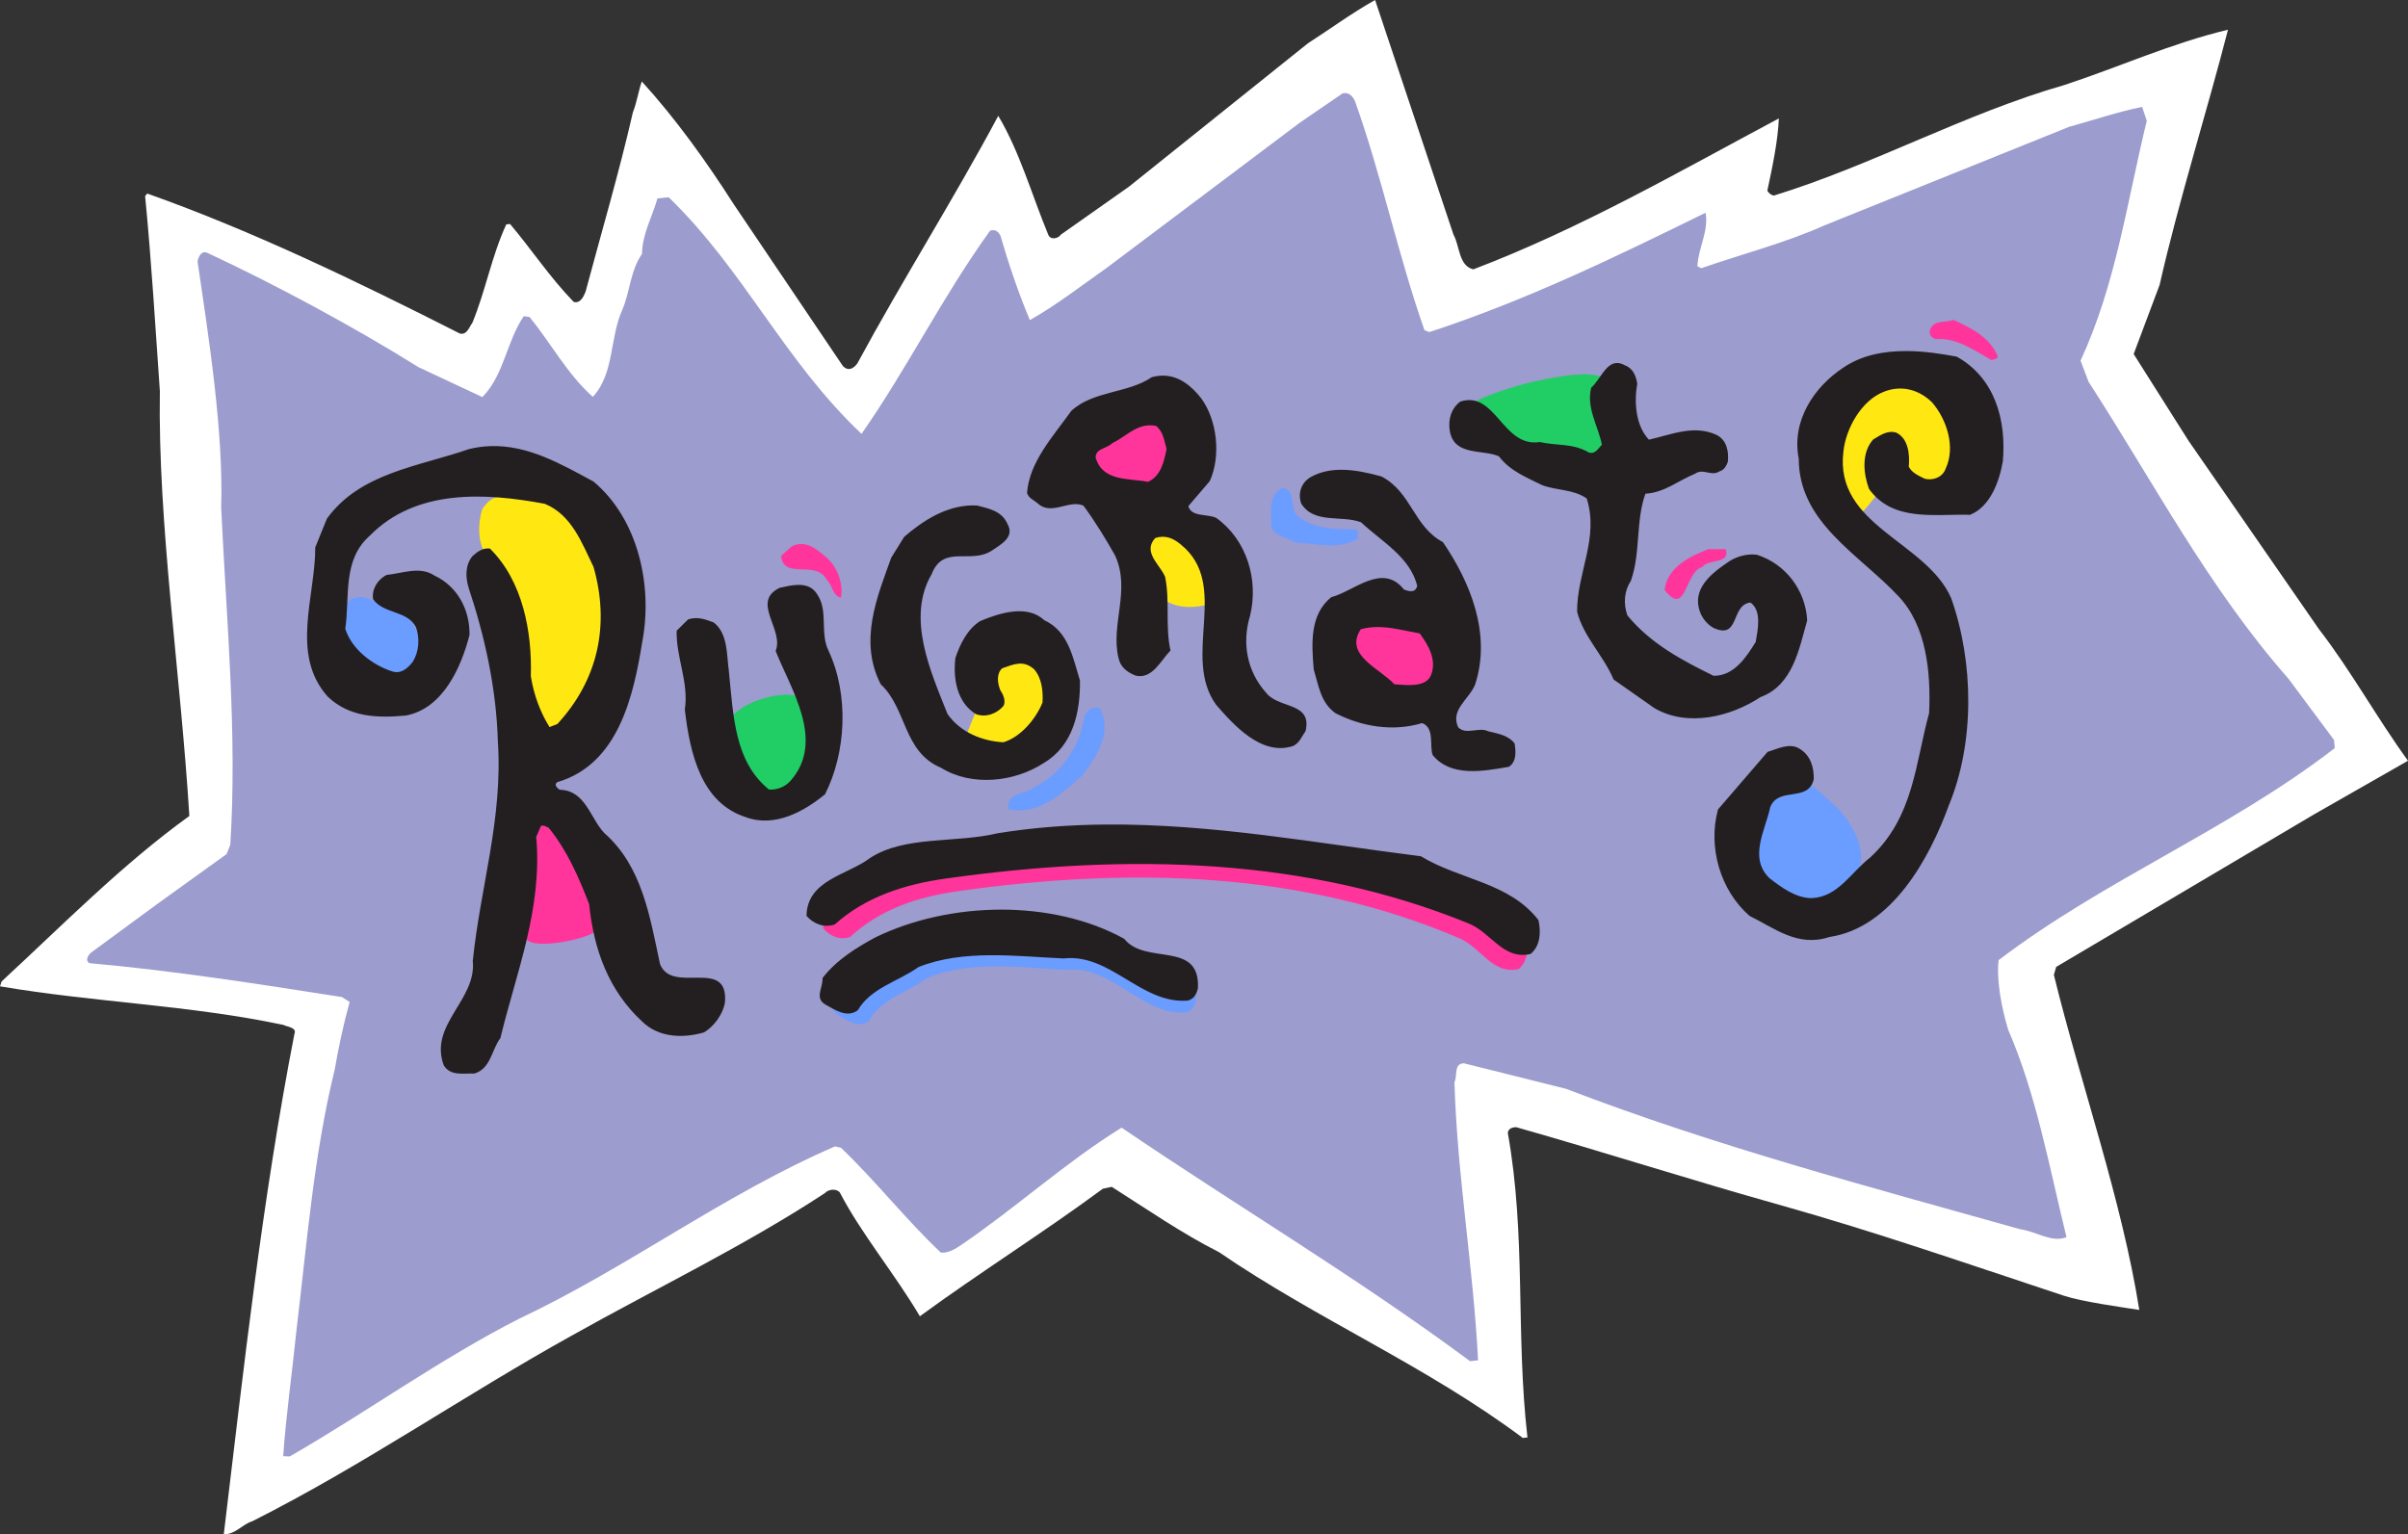
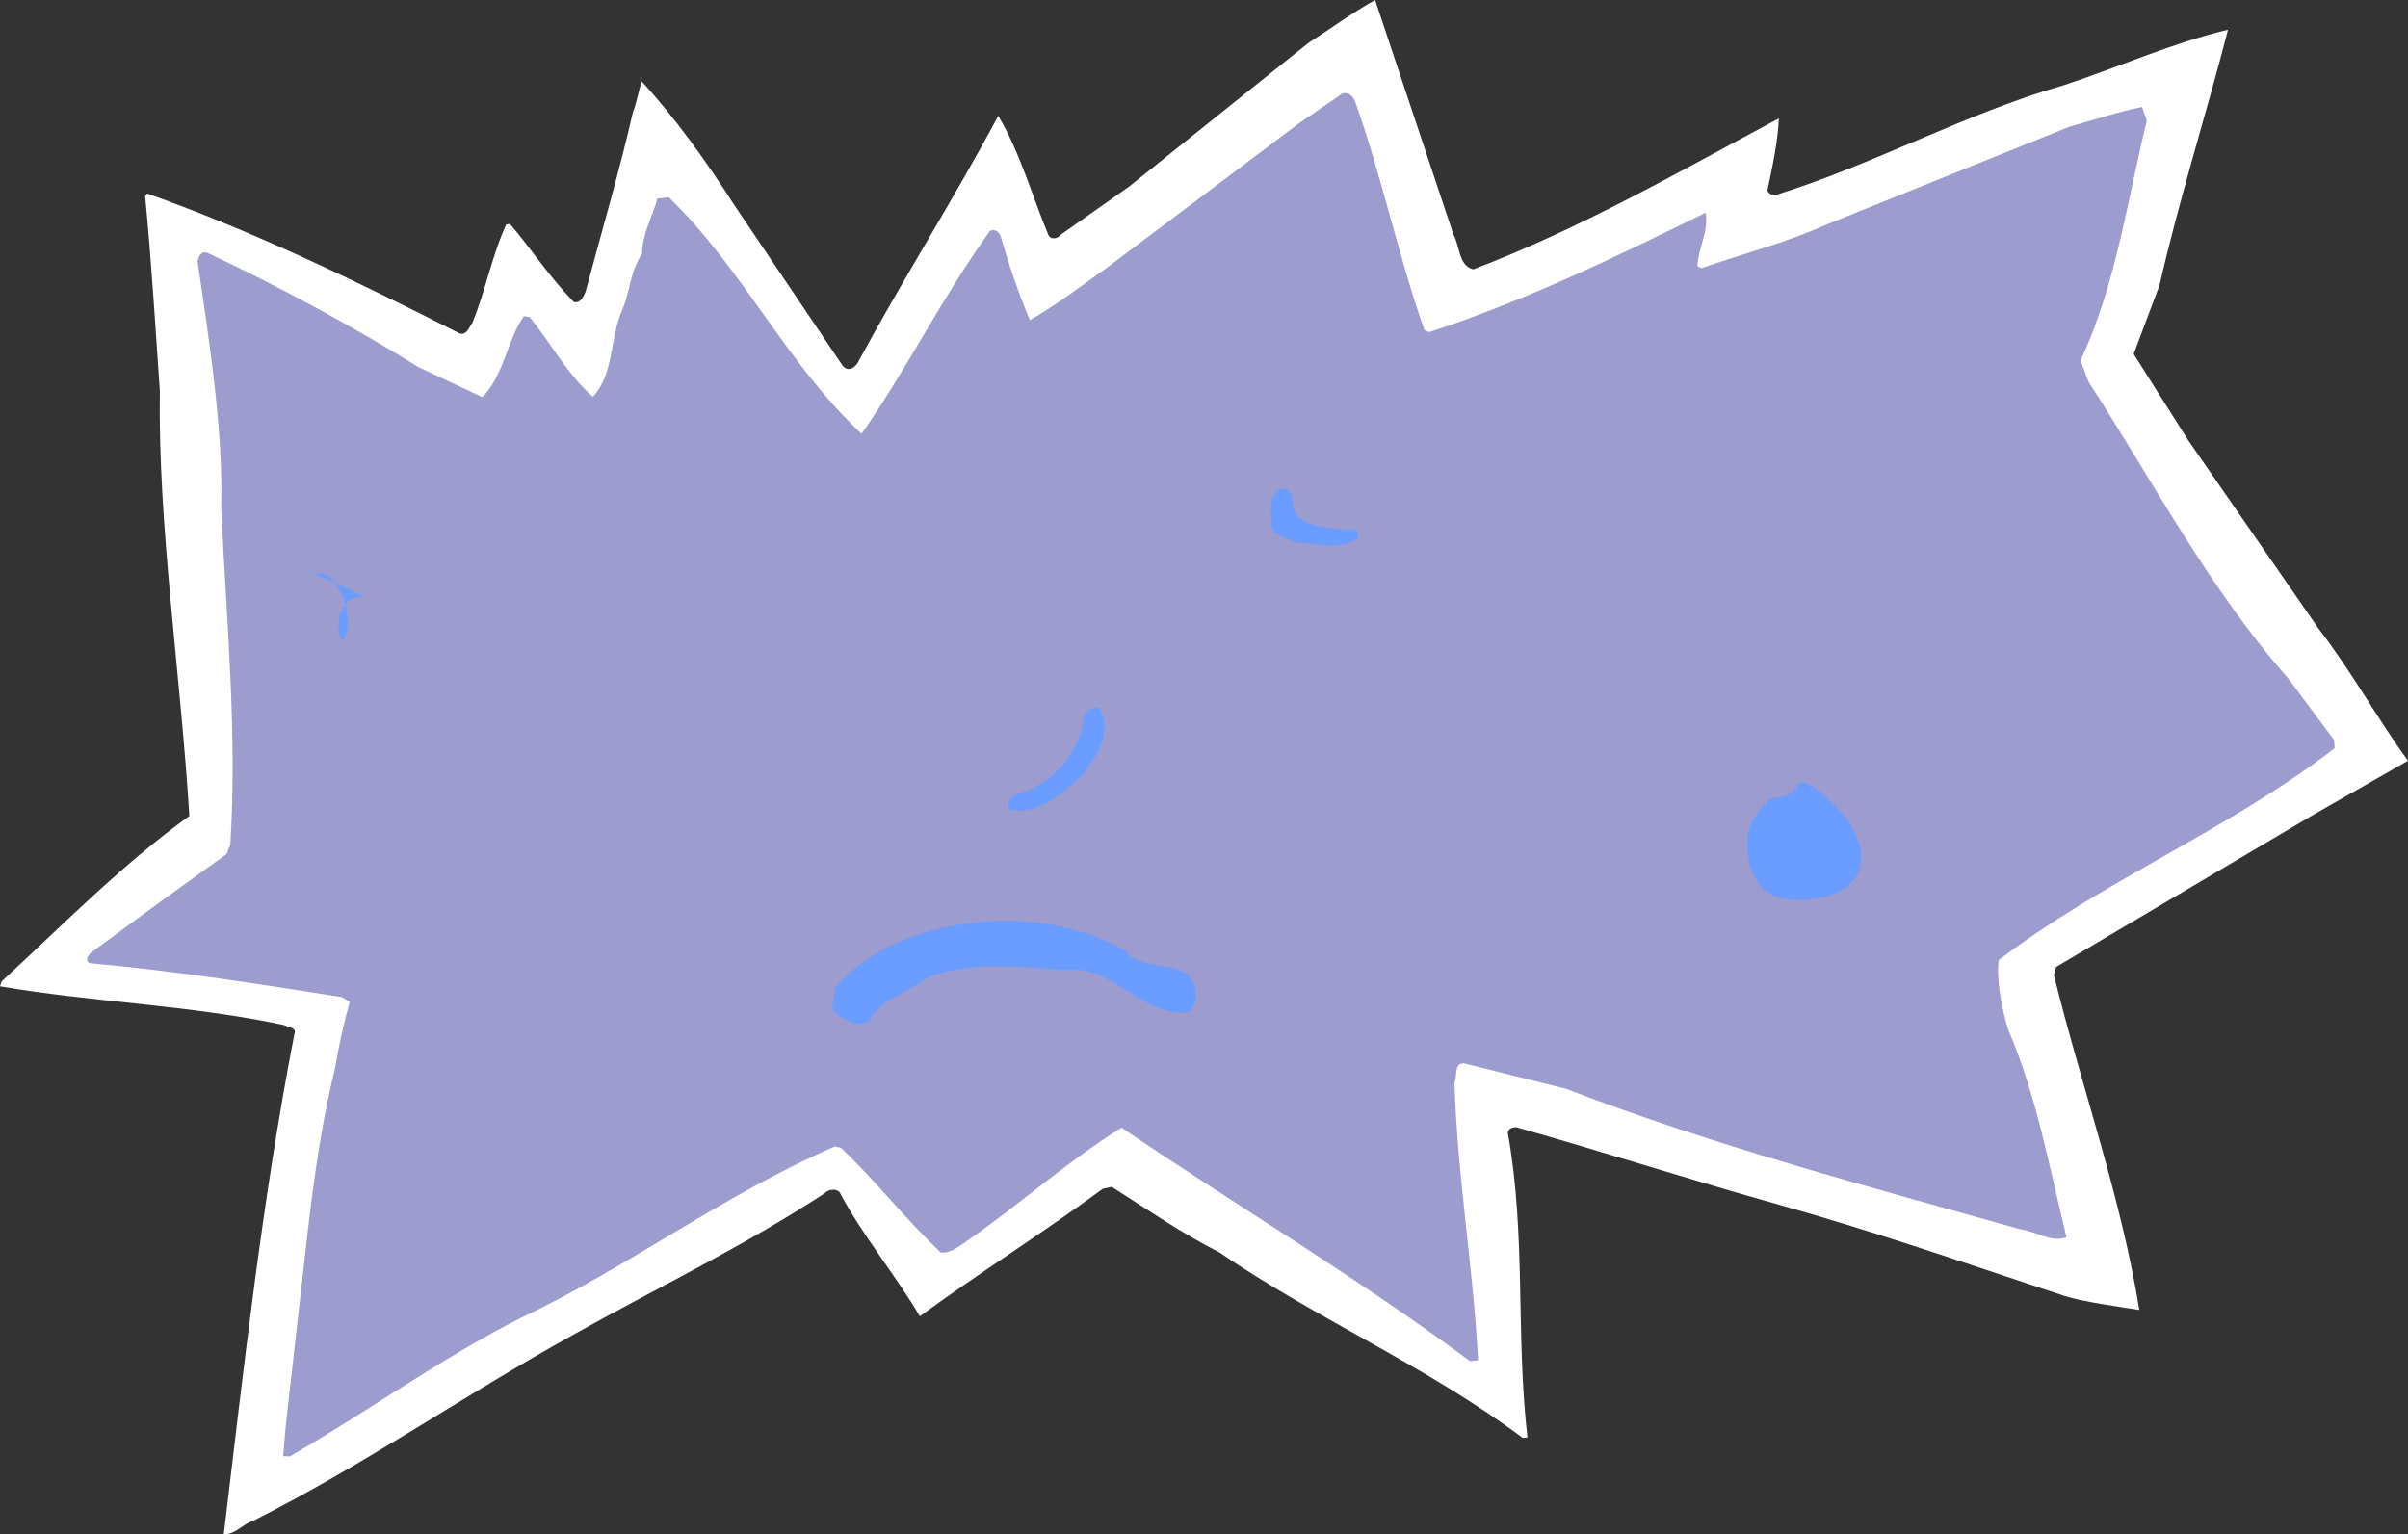
<svg xmlns="http://www.w3.org/2000/svg" xmlns:ns1="http://sodipodi.sourceforge.net/DTD/sodipodi-0.dtd" xmlns:ns2="http://www.inkscape.org/namespaces/inkscape" version="1.1" id="Capa_1" x="0px" y="0px" width="594.051px" height="378.614px" viewBox="0 0 594.051 378.614" enable-background="new 0 0 594.051 378.614" xml:space="preserve" ns1:docname="Logo_Rugrats.svg" ns2:version="1.1.2 (b8e25be833, 2022-02-05)">
  <rect x="0" y="0" width="594.051" height="378.614" fill="#333333" stroke="none" />
  <defs id="defs23" />
  <ns1:namedview id="namedview21" pagecolor="#ffffff" bordercolor="#666666" borderopacity="1.0" ns2:pageshadow="2" ns2:pageopacity="0.0" ns2:pagecheckerboard="0" showgrid="false" ns2:zoom="0.62967569" ns2:cx="332.71096" ns2:cy="244.57034" ns2:window-width="1920" ns2:window-height="1009" ns2:window-x="-8" ns2:window-y="-8" ns2:window-maximized="1" ns2:current-layer="Capa_1" />
  <g id="g18">
    <path fill="#FFFFFF" d="M0.402,242.172c15.188-14.03,29.739-28.875,46.309-40.823c-2.137-34.935-7.793-72.063-7.273-104.859   c-1.04-14.665-2.079-32.278-3.637-48.098l0.519-0.637c26.328,9.356,51.793,21.711,77.086,34.528   c1.789,0.519,2.367-1.672,3.117-2.598c3.289-7.965,4.735-16.399,8.372-24.309l0.925-0.117c5.368,6.356,9.817,13.168,15.703,19.231   c1.735,0.519,2.543-1.559,2.946-2.54c3.926-14.726,8.258-29.335,11.664-44.234c0.98-2.48,1.328-5.078,2.195-7.621   c8.371,9.184,15.938,19.75,22.692,30.316l26.91,39.899c1.328,1.387,2.656,0.637,3.578-0.633   c11.203-20.73,23.676-40.363,34.762-61.094c5.312,8.895,8.312,19.633,12.355,29.391c0.637,1.387,2.539,0.809,3.063-0.059   l16.8-11.836l44.176-35.394C328.148,7.16,333.461,3.235,339.234,0l19.344,57.914c1.559,2.774,1.27,7.739,4.906,8.547   c26.391-10.047,50.699-24.078,75.355-37.242c-0.23,5.543-1.563,11.895-2.828,17.785c0.172,0.574,0.922,1.098,1.555,1.27   c24.426-7.508,47.176-20.27,71.777-27.313c13.512-4.445,26.27-10.277,40.301-13.625c-5.082,19.805-12.297,42.727-16.859,62.938   l-6.41,17.09l13.512,21.367l32.164,46.48c8.023,10.395,14.32,21.942,22,32.508l-23.156,13.223l-63.633,37.647l-0.574,1.966   c6.523,26.616,16.742,55.375,21.074,82.684c-4.445-0.692-14.09-2.021-18.652-3.521c-25.637-8.487-45.961-15.59-70.098-22.405   c-21.883-6.121-42.961-12.935-64.961-19.168c-0.922,0-1.961,0.344-2.078,1.387c4.563,25.578,1.906,49.425,4.852,75.179   l-1.156,0.113c-23.961-17.898-50.465-29.101-74.949-45.847c-9.063-4.563-17.899-10.681-26.446-16.11l-2.195,0.461   c-14.781,10.914-30.312,20.618-45.152,31.473c-6.121-10.394-14.434-20.327-19.746-30.547c-0.926-1.097-2.887-0.75-3.7,0.172   c-19.976,13.109-41.687,23.5-62.472,35.168c-26.508,14.724-51.68,32.16-78.762,45.789c-2.484,0.75-4.101,3.231-7.043,3.231   c4.965-41.34,9.524-82.915,17.434-123.508c0.636-1.56-1.672-1.676-2.711-2.196C46.77,248,23.387,247.367,0,243.383L0.402,242.172" id="path2" />
    <path fill="#9C9CCE" d="M39.438,222.599l16.457-11.841l0.921-2.309c1.735-27.253-0.921-55.027-2.25-83.148   c0.579-18.883-3.062-41.98-5.832-60.801c0.231-1.156,0.981-2.886,2.598-2.023c16.629,7.738,36.203,18.305,51.91,28.121   l15.766,7.391c5.426-5.602,5.945-13.743,10.219-19.977l1.441,0.227c5.258,6.468,9.242,14.035,15.59,19.691   c5.371-5.832,4.101-14.609,7.336-21.652c1.847-4.391,1.906-9.469,4.793-13.625c0.054-4.911,2.539-9.184,3.808-13.688l2.774-0.289   c18.707,18.133,28.523,40.418,47.578,58.379c11.316-16.227,19.922-33.777,31.703-50.121c1.211-0.402,1.961,0.117,2.539,1.156   c2.078,7.16,4.445,14.145,7.277,20.902c6.641-3.753,12.7-8.488,18.938-12.878l47.52-35.739l10.684-7.336   c1.617-0.402,2.543,0.809,3.063,1.907c6.582,18.418,10.68,38.168,17.148,56.531l1.211,0.461   c23.848-7.797,46.078-18.594,68.137-29.449c0.809,4.562-1.789,8.605-2.02,13.222l0.98,0.461   c10.105-3.519,20.73-6.234,30.371-10.566l60.34-24.309c6.063-1.676,12.184-3.754,18.016-4.91l1.156,3.41   c-4.852,19.863-7.621,40.418-16.34,59.184l1.961,5.199c15.996,24.711,29.508,50.754,49.313,73.273l11.258,15.129l0.176,2.02   c-26.156,20.211-56.645,32.336-82.918,52.312c-0.578,4.969,0.75,11.899,2.367,17.207c6.93,15.938,10.105,33.782,14.379,51.161   c-3.695,1.445-7.508-1.442-11.434-1.961c-37.59-10.567-75.355-20.559-112.02-34.646l-25.176-6.297   c-2.598,0-1.559,3.063-2.367,4.681c0.691,23.151,4.676,45.729,5.832,68.598l-1.965,0.229   c-28.293-20.961-57.508-38.284-85.977-57.629c-13.742,8.492-26.039,19.75-39.554,28.931c-1.387,0.983-3.29,2.078-5.024,1.905   c-8.601-8.086-15.937-17.555-24.652-25.866l-1.446-0.349c-27.312,11.778-51.101,29.853-77.777,42.442   c-19.75,10.046-37.59,23.039-56.762,34.065l-1.617-0.059c0.692-10.046,2.195-20.5,3.235-30.718   c2.597-21.711,4.332-43.711,9.468-64.672c0.985-5.599,2.137-11.142,3.696-16.688l-1.907-1.211   c-20.613-3.233-41.168-6.468-62.246-8.371c-1.211-0.578-0.402-1.965,0.348-2.601L39.438,222.599" id="path4" />
-     <path fill="#FFE812" d="M470.211,94.899c-2.844,0.035-5.855,0.89-7.992,2.39c-4.387,2.196-7.207,7.41-8.766,12.375   c-1.73,4.215,3.641,12.985,4.219,16.852c1.039,1.387,3-1.496,5.367-4.5c1.617-4.969-1.453-5.324-0.586-10.172   c1.039-3.352,3.469-5.652,4.453-4.266c3.637,3.407,3.457,17.196,12.234,11.133c5.195-3.523,1.898-16.398-1.969-21.304   C475.727,95.645,473.055,94.864,470.211,94.899L470.211,94.899z M126.57,122.391c-1.386,0.012-2.73,0.109-4.031,0.305   c-1.559,0.23-2.906,1.961-3.539,2.882c-1.617,4.965-1.031,12.657,4.57,13.407c4.274,12.703,6.813,30.304,11.086,43.007   c8.606-0.519,13.289-17.019,14.789-22.734c2.426-9.816-1.281-22.648-7.289-31.195C138.965,124.074,132.57,122.344,126.57,122.391   L126.57,122.391z M285.336,131.696c-1.117,0.007-1.945,0.25-2.109,0.773c-2.079,6.352-0.239,20.602,15.234,16.617   c-0.809-5.371-2.754-10.437-5.93-15C291.617,132.739,287.793,131.676,285.336,131.696L285.336,131.696z M251.328,163.571   c-1.535,0.093-2.844,0.531-4.664,0.187c0.231,1.559-1.426,1.277-1.195,2.836l0.234,1.266c0.344,2.308,0.688,4.629,1.031,6.937   c-2.308,0.348-3.593-1.508-5.672,0.399c-0.632,0.867-2.695,6.281-2.695,6.281c4.098,0.926,10.332,3.707,13.969,1.57   c5.023-3.117,9.238-18.308,0.633-19.406C252.379,163.555,251.84,163.539,251.328,163.571L251.328,163.571z M251.328,163.571" id="path6" />
-     <path fill="#6B9CFF" d="M316.32,120.446c-3.578,1.902-2.672,6.015-2.672,9.539c0.867,2.597,3.883,2.539,5.789,3.867   c4.969,0.289,11.359,1.949,15.633-1.055c-0.23-0.691,0.074-1.66-0.445-2.18c-4.504,0-9.527,0.055-13.57-2.601   C317.531,126.516,320.188,120.617,316.32,120.446L316.32,120.446z M89.094,147.352c-4.953-0.25-6.699,6.746-4.852,10.805   c3.004,4.214,15.707,12.242,18.305,8.718c3.523-2.886,0.703-15.359-5.016-16.804c-1.558,0.23-2.152,0.453-3.539-0.586   C92.109,148.059,90.48,147.422,89.094,147.352L89.094,147.352z M270.172,174.61c-1.11,0.105-2.043,0.976-2.649,2.015   c-0.808,7.102-5.769,14.438-12.234,17.556h-0.023c-2.137,1.901-7.137,1.211-6.446,5.483c7.45,1.676,13.094-3.922,18.235-8.367   c3.578-4.792,7.441-10.608,4.265-16.5C270.918,174.637,270.543,174.574,270.172,174.61L270.172,174.61z M444.852,193.008   c-1.535,0.056-1.582,2.613-4.57,3.492l-3.516,0.633c-2.02,1.56-4.27,4.445-5.367,7.734c-1.387,6.528,1.035,15.536,8.25,16.805   c7.277,1.211,16.918-0.519,19.055-7.101c1.617-4.969-1.5-11.262-5.484-15.188C448.141,194.435,446.047,192.965,444.852,193.008   L444.852,193.008z M248.234,227.25c-10.414-0.026-20.906,2.282-29.742,6.728c-4.558,2.597-9.18,5.539-12.469,9.983   c0.231,2.196-1.953,4.91,0.704,6.47c2.308,1.327,5.066,3.473,7.664,1.452c3.062-5.483,9.539-6.987,14.39-10.569   c10.567-4.392,23.274-2.543,34.36-1.97c11.144-1.327,18.421,11.31,29.507,10.5c1.5-0.405,2.055-1.672,2.344-3.116   c0.578-11.896-12.402-5.606-17.484-12.188C268.992,229.633,258.648,227.278,248.234,227.25L248.234,227.25z M248.234,227.25" id="path8" />
-     <path fill="#FF359C" d="M481.906,78.938c-1.902,0.75-4.68-0.059-5.719,2.25c-0.402,1.097,0.078,2.195,1.406,2.484   c5.195-0.348,9.289,2.719,13.734,5.203c0.52-0.289,1.316-0.172,1.547-0.867C490.969,83.215,486.121,80.84,481.906,78.938   L481.906,78.938z M197.633,134.227c-0.778,0.004-1.578,0.195-2.414,0.656l-2.531,2.32c0.632,6.008,8.593,0.813,11.25,5.836   c1.445,1.27,1.515,4.141,3.539,4.43c0.578-3.465-0.825-7.441-3.539-9.867C202.031,135.957,199.961,134.215,197.633,134.227   L197.633,134.227z M421.461,135.516c-4.504,1.734-10.172,4.453-10.805,10.055c5.426,6.929,4.859-4.403,9.305-5.672   c1.559-2.078,6.977-0.629,5.766-4.383H421.461z M133.156,201.469c-0.633,6.41-1.496,6.988-3,12.703   c-0.922,4.099-2.441,13.918-0.304,17.556c1.96,2.828,15.722-0.181,16.992-1.97c4.386-7.737-2.367-18.93-10.453-25.569   L133.156,201.469z M273.828,206.767c-8.449,0.039-16.973,0.637-25.547,2.039c-9.933,2.479-22.058,0.457-30.258,6   c-5.312,4.215-14.894,5.358-14.953,14.25c1.676,1.961,4.059,3.022,6.657,2.155c7.277-6.754,16.402-9.828,26.39-11.272   c43.77-6.235,85.684-4.685,123.68,11.483c5.543,2.195,8.242,9.188,14.883,7.688c2.367-2.024,2.441-5.551,1.805-8.438   c-6.93-9.354-18.711-9.987-27.891-15.819C323.996,211.563,299.172,206.653,273.828,206.767L273.828,206.767z M273.828,206.767" id="path10" />
-     <path fill="#20CE65" d="M390.547,92.367c-4.07,0.059-9.145,1.157-12.211,1.805c-3.984,0.867-14.738,4.16-15.258,5.836   c-2.945,6.695,10.223,8.613,16.688,10.172c4.043,0.922,11.906,2.594,15.891,2.766c-0.809-5.372,4.777-16.735,0.445-19.219   C395.063,92.688,392.988,92.332,390.547,92.367L390.547,92.367z M193.766,171.422c-5.434,0.11-13.621,3.504-13.664,7.055   c-0.864,4.793,3.46,9.125,6,13.687c3.636,6.353,8.257,2.657,9.468,0.118c3.926-5.313,6.938-14.907,2.321-19.758   C197.098,171.715,195.578,171.387,193.766,171.422L193.766,171.422z M193.766,171.422" id="path12" />
-     <path fill="#231f20" d="m 470.305,86.625 c -5.488,-0.015 -10.953,0.977 -15.469,4.032 -7.332,4.792 -12.934,13.226 -11.086,22.523 0,15.82 14.898,23.559 24.656,34.008 6.871,7.277 7.961,18.758 7.5,28.804 -3.406,12.301 -3.758,25.692 -14.555,35.625 -4.676,3.579 -7.902,9.778 -14.484,10.008 -3.867,-0.058 -7.277,-2.554 -10.336,-4.922 -5.254,-5.082 -0.934,-12 0.164,-17.484 2.02,-5.254 9.488,-1.094 10.758,-6.983 0.059,-2.828 -0.758,-5.907 -3.586,-7.524 -2.426,-1.5 -5.438,0.125 -7.806,0.821 l -12.233,14.203 c -2.539,9.297 0.563,19.979 7.781,26.272 6.18,3.005 11.859,7.802 19.711,5.203 15.473,-2.308 24.773,-19.573 29.508,-32.625 6.293,-15.246 6.176,-35.062 0.516,-51 -6.121,-14.031 -28.828,-17.836 -26.578,-36.14 0.578,-5.715 4.465,-12.653 10.008,-14.789 4.387,-1.735 8.707,-0.469 11.883,2.648 3.578,4.16 5.832,10.977 3.352,16.289 -0.75,2.195 -3.113,3.016 -5.133,2.555 -1.387,-0.692 -3.234,-1.442 -3.984,-3 0.289,-3.059 -0.125,-6.946 -3.07,-8.391 -2.195,-0.691 -4.043,0.707 -5.719,1.688 -2.945,3.351 -2.418,8.375 -1.031,12.187 5.891,8.199 16.102,6.168 24.938,6.399 5.023,-2.02 7.219,-8.262 8.086,-13.172 0.926,-10.508 -2.129,-20.711 -11.367,-25.852 -3.866,-0.734 -8.155,-1.371 -12.424,-1.383 z m -71.508,2.953 c -2.77,0.149 -4.145,4.262 -6.258,6.094 -1.211,5.024 1.668,9.305 2.648,14.039 -0.98,1.039 -1.629,2.375 -3.188,1.969 -3.93,-2.367 -7.844,-1.621 -12.117,-2.602 -9.238,1.446 -10.863,-12.812 -19.641,-9.984 -2.25,1.73 -3.039,4.379 -2.578,7.266 1.098,6.234 7.961,4.445 12.117,6.234 2.77,3.695 6.98,5.254 10.617,7.102 3.637,1.386 7.746,0.996 11.039,3.304 3.117,9.758 -2.426,18.352 -2.367,27.938 1.617,6.293 6.516,10.789 9,16.734 l 10.055,7.055 c 8.199,4.793 18.871,2.133 26.203,-2.719 8.027,-2.945 9.547,-12.066 11.508,-18.937 -0.402,-7.332 -5.215,-13.86 -12.375,-16.172 -2.367,-0.344 -5.02,0.406 -6.867,1.617 -3.754,2.539 -8.77,6.137 -7.5,11.508 0.461,2.078 1.852,3.918 3.586,4.898 6.641,3.063 4.199,-5.715 9.164,-6.234 2.828,2.023 1.809,6.703 1.289,9.703 -2.309,3.754 -5.324,8.426 -10.406,8.367 -7.621,-3.754 -15.484,-7.863 -21.258,-14.906 -1.039,-2.945 -0.75,-6.106 0.867,-8.531 2.426,-6.813 1.16,-14.797 3.586,-21.493 4.793,-0.289 8.145,-3.281 12.188,-4.898 2.078,-1.5 4.039,0.754 6.117,-0.633 1.156,-0.348 1.555,-1.211 2.016,-2.25 0.289,-2.598 -0.211,-5.375 -2.695,-6.703 -5.66,-2.598 -10.926,-0.18 -16.758,1.148 -3.289,-3.406 -3.691,-9.359 -2.883,-13.804 -0.289,-1.848 -0.992,-3.75 -2.953,-4.5 -0.812,-0.465 -1.515,-0.645 -2.156,-0.61 z m -111.82,3.118 c -0.895,-0.008 -1.852,0.105 -2.836,0.375 -5.891,4.043 -14.426,3.296 -19.852,8.32 -4.621,6.465 -10.344,12.594 -10.922,20.273 0.52,1.387 1.563,1.61 2.602,2.532 3.406,3.175 7.797,-1.032 11.32,0.586 2.887,3.925 5.438,8.089 7.805,12.304 3.926,8.547 -1.18,17.031 0.844,25.289 0.46,2.25 2.14,3.528 4.218,4.336 4.102,0.981 6.176,-3.703 8.602,-6.187 -1.328,-5.95 -0.102,-12.196 -1.313,-18.141 -1.215,-3.062 -5.672,-6.109 -2.437,-9.633 2.539,-0.808 4.515,0.117 6.304,1.617 12.301,9.934 0.059,27.668 8.719,39.563 4.273,4.906 11.188,12.746 18.984,10.148 1.617,-0.75 2.148,-2.41 3.07,-3.679 1.676,-7.219 -6.586,-5.438 -9.703,-9.422 -4.734,-5.254 -6.063,-12.301 -3.984,-19.055 2.137,-8.89 -0.805,-18.715 -8.367,-24.14 -2.367,-1.04 -6.117,-0.168 -6.867,-2.883 l 5.297,-6.188 c 2.773,-6.179 1.852,-15.008 -2.133,-20.437 -2.437,-3.094 -5.476,-5.543 -9.351,-5.578 z m -165.985,17.39 c -1.719,0.055 -3.469,0.293 -5.273,0.727 -12.473,4.332 -26.864,5.836 -35.063,17.156 l -2.883,7.102 c 0.059,12.066 -6.226,26.425 3.071,36.82 5.312,5.082 12.117,5.32 19.218,4.687 9.239,-1.675 13.75,-12.011 15.774,-19.921 0.059,-6.004 -2.77,-11.829 -8.602,-14.602 -3.636,-2.426 -7.793,-0.594 -11.836,-0.188 -2.253,1.098 -3.753,3.575 -3.351,6 2.601,3.696 8.375,2.676 10.57,6.891 0.981,2.828 0.754,6.004 -0.75,8.484 -1.269,1.676 -2.961,3.165 -5.156,2.415 -4.852,-1.559 -9.973,-5.477 -11.531,-10.5 1.156,-7.969 -0.754,-16.918 6,-22.922 11.375,-11.606 28.355,-10.696 43.195,-7.922 6.699,2.715 9.219,9.812 12.047,15.586 4.101,14.379 1.058,27.968 -8.93,38.765 l -1.922,0.75 c -2.308,-3.695 -3.867,-7.922 -4.617,-12.539 0.344,-11.031 -2.015,-23.554 -10.101,-31.523 -1.907,-0.172 -3.055,0.812 -4.266,1.851 -1.848,2.196 -1.805,5.254 -0.938,7.969 3.926,11.777 6.825,24.813 7.172,37.805 1.27,18.997 -4.34,36.031 -6.187,54.165 0.984,9.641 -10.903,15.711 -7.149,25.758 1.676,2.715 4.903,1.897 7.5,2.015 4.102,-1.156 4.274,-5.879 6.469,-8.765 3.926,-16.285 10.395,-31.81 8.836,-49.594 l 1.149,-2.72 c 0.75,-0.347 1.32,0.228 1.898,0.399 4.562,5.601 7.41,12.132 10.008,18.89 1.152,11.375 4.902,21.407 13.101,28.969 4.16,4.044 10.164,4.113 15.188,2.673 2.539,-1.445 4.683,-4.517 5.203,-7.289 1.039,-11.492 -13.004,-1.906 -16.008,-9.586 -2.539,-11.896 -4.437,-24.121 -13.734,-32.32 -3.524,-3.696 -4.617,-10.512 -10.969,-10.688 -0.75,-0.405 -1.566,-1.379 -0.586,-1.897 15.07,-4.446 18.77,-21.371 20.906,-34.594 2.657,-13.914 -1.05,-30.383 -12.023,-39.563 -8.039,-4.338 -16.152,-9.045 -25.43,-8.744 z m 210,5.836 c -2.637,-0.008 -5.266,0.465 -7.641,1.805 -2.195,1.269 -3.234,3.754 -2.367,6.469 3.117,5.199 9.996,2.839 14.789,4.687 5.195,4.852 12.063,8.555 13.852,15.656 -0.406,1.907 -2.184,1.375 -3.281,0.914 -5.313,-6.695 -12.305,0.454 -17.906,1.899 -5.43,4.332 -4.855,11.672 -4.336,17.906 1.211,3.867 1.672,8.137 5.367,10.734 6.41,3.29 14.098,4.629 21.375,2.438 3.176,1.211 1.734,5.648 2.602,7.898 4.445,5.426 12.238,4.039 18.82,2.883 1.848,-1.269 1.73,-3.629 1.383,-5.765 -1.617,-2.079 -4.203,-2.422 -6.516,-3 -2.25,-1.157 -5.445,1.035 -7.406,-0.985 -1.965,-4.332 2.613,-6.804 4.172,-10.5 4.102,-12.527 -1.223,-25.363 -7.922,-35.179 -7.332,-3.93 -7.738,-12.352 -15.188,-16.219 -2.988,-0.813 -6.406,-1.629 -9.797,-1.641 z m -91.312,8.789 c -6.571,0.203 -12.071,3.86 -16.618,7.758 l -3.187,5.133 c -3.465,9.644 -8.086,20.558 -2.602,31.242 6.465,6.004 5.504,16.676 14.86,20.602 7.621,4.734 18.191,3.539 25.406,-1.196 7.219,-4.273 8.996,-12.605 8.883,-20.343 -1.734,-5.543 -2.774,-12.114 -8.836,-14.883 -4.156,-3.926 -10.981,-1.789 -15.774,0.234 -3.234,2.024 -5.019,5.824 -6.117,9.117 -0.633,5.196 0.469,11.078 5.086,13.852 2.485,0.922 5.262,-0.18 6.821,-2.086 0.578,-1.387 -0.172,-2.817 -0.868,-3.914 -0.632,-1.676 -0.984,-3.992 0.516,-5.32 2.945,-1.04 5.254,-2.079 7.852,0.234 1.906,2.137 2.257,5.371 2.086,8.203 -1.618,4.043 -5.383,8.551 -9.657,9.82 -5.195,-0.289 -10.605,-2.422 -13.781,-6.984 -4.098,-10.336 -10.242,-23.691 -3.891,-34.547 2.887,-7.391 9.653,-2.289 14.907,-5.812 2.195,-1.5 5.656,-3.297 3.75,-6.586 -1.387,-3.176 -4.614,-3.75 -7.5,-4.5 -0.45,-0.02 -0.899,-0.036 -1.336,-0.024 z m -42.844,19.617 c -1.516,0.036 -3.109,0.422 -4.5,0.727 -7.16,3.465 1.152,10.215 -0.984,15.586 3.695,9.355 12.308,22.176 3.703,31.992 -1.328,1.56 -3.461,2.356 -5.367,2.181 -8.489,-6.93 -8.735,-17.946 -9.891,-29.321 -0.52,-3.582 -0.172,-9.25 -3.75,-11.906 -2.02,-0.75 -3.969,-1.5 -6.281,-0.75 l -2.836,2.789 c -0.172,6.586 3.054,12.754 2.015,19.453 1.27,10.914 4.051,23.032 15.024,26.555 7.16,2.656 14.375,-1.375 19.57,-5.647 5.141,-10.164 6.016,-24.422 0.82,-35.508 -2.078,-4.274 -0.058,-9.641 -2.601,-13.57 -1.137,-2.081 -2.973,-2.627 -4.922,-2.581 z m 75.891,59.133 c -8.805,0.074 -17.676,0.711 -26.625,2.156 -10.278,2.485 -22.93,0.516 -31.477,6.118 -5.543,4.214 -15.539,5.382 -15.656,14.272 1.734,1.961 4.222,3 6.937,2.134 7.621,-6.813 17.145,-9.923 27.539,-11.367 45.559,-6.41 89.211,-5.035 128.649,11.015 5.773,2.196 8.621,9.176 15.492,7.618 2.484,-2.021 2.582,-5.54 1.945,-8.368 -7.215,-9.354 -19.465,-9.918 -28.992,-15.75 -25.594,-3.203 -51.398,-8.05 -77.812,-7.828 z m -25.805,21 c -10.832,0.017 -21.75,2.367 -30.961,6.845 -4.793,2.598 -9.649,5.608 -13.055,10.055 0.231,2.19 -2.07,4.897 0.703,6.515 2.368,1.271 5.301,3.426 8.016,1.407 3.176,-5.485 9.93,-7.063 14.953,-10.641 11.027,-4.445 24.262,-2.652 35.813,-2.134 11.547,-1.327 19.093,11.274 30.586,10.406 1.617,-0.406 2.207,-1.625 2.554,-3.07 0.578,-11.895 -12.933,-5.547 -18.188,-12.187 -8.835,-4.879 -19.589,-7.211 -30.421,-7.196 z" id="path14" ns1:nodetypes="cccccccccccccccccccccccccccccccccccccccccccccccccccccccccccccccccccccccccccccccccccccccccccccccccccccccccccccccccccccccccccccccccccccccccccccccccccccccccccccccccccccccccccccccccccccccccscccccccccsccccccccccc" />
-     <path fill="#FF359C" d="M283.555,104.953c-3.633,0.09-6.133,2.993-9.164,4.407c-1.27,1.328-4.102,1.265-4.102,3.515   c1.676,6.008,8.258,5.098,12.938,6.024c3.234-1.5,3.933-5.082,4.57-8.086c-0.578-2.078-0.813-4.274-2.602-5.719   C284.625,104.977,284.074,104.942,283.555,104.953L283.555,104.953z M339.43,154.735c-1.227,0.031-2.469,0.191-3.727,0.539   c-4.215,6.41,4.809,9.703,8.273,13.57c2.715,0.172,7.613,0.93,9-2.133c1.617-3.812-0.641-7.578-2.719-10.406   C346.664,155.699,343.105,154.641,339.43,154.735L339.43,154.735z M339.43,154.735" id="path16" />
+     <path fill="#6B9CFF" d="M316.32,120.446c-3.578,1.902-2.672,6.015-2.672,9.539c0.867,2.597,3.883,2.539,5.789,3.867   c4.969,0.289,11.359,1.949,15.633-1.055c-0.23-0.691,0.074-1.66-0.445-2.18c-4.504,0-9.527,0.055-13.57-2.601   C317.531,126.516,320.188,120.617,316.32,120.446L316.32,120.446z M89.094,147.352c-4.953-0.25-6.699,6.746-4.852,10.805   c3.523-2.886,0.703-15.359-5.016-16.804c-1.558,0.23-2.152,0.453-3.539-0.586   C92.109,148.059,90.48,147.422,89.094,147.352L89.094,147.352z M270.172,174.61c-1.11,0.105-2.043,0.976-2.649,2.015   c-0.808,7.102-5.769,14.438-12.234,17.556h-0.023c-2.137,1.901-7.137,1.211-6.446,5.483c7.45,1.676,13.094-3.922,18.235-8.367   c3.578-4.792,7.441-10.608,4.265-16.5C270.918,174.637,270.543,174.574,270.172,174.61L270.172,174.61z M444.852,193.008   c-1.535,0.056-1.582,2.613-4.57,3.492l-3.516,0.633c-2.02,1.56-4.27,4.445-5.367,7.734c-1.387,6.528,1.035,15.536,8.25,16.805   c7.277,1.211,16.918-0.519,19.055-7.101c1.617-4.969-1.5-11.262-5.484-15.188C448.141,194.435,446.047,192.965,444.852,193.008   L444.852,193.008z M248.234,227.25c-10.414-0.026-20.906,2.282-29.742,6.728c-4.558,2.597-9.18,5.539-12.469,9.983   c0.231,2.196-1.953,4.91,0.704,6.47c2.308,1.327,5.066,3.473,7.664,1.452c3.062-5.483,9.539-6.987,14.39-10.569   c10.567-4.392,23.274-2.543,34.36-1.97c11.144-1.327,18.421,11.31,29.507,10.5c1.5-0.405,2.055-1.672,2.344-3.116   c0.578-11.896-12.402-5.606-17.484-12.188C268.992,229.633,258.648,227.278,248.234,227.25L248.234,227.25z M248.234,227.25" id="path8" />
  </g>
</svg>